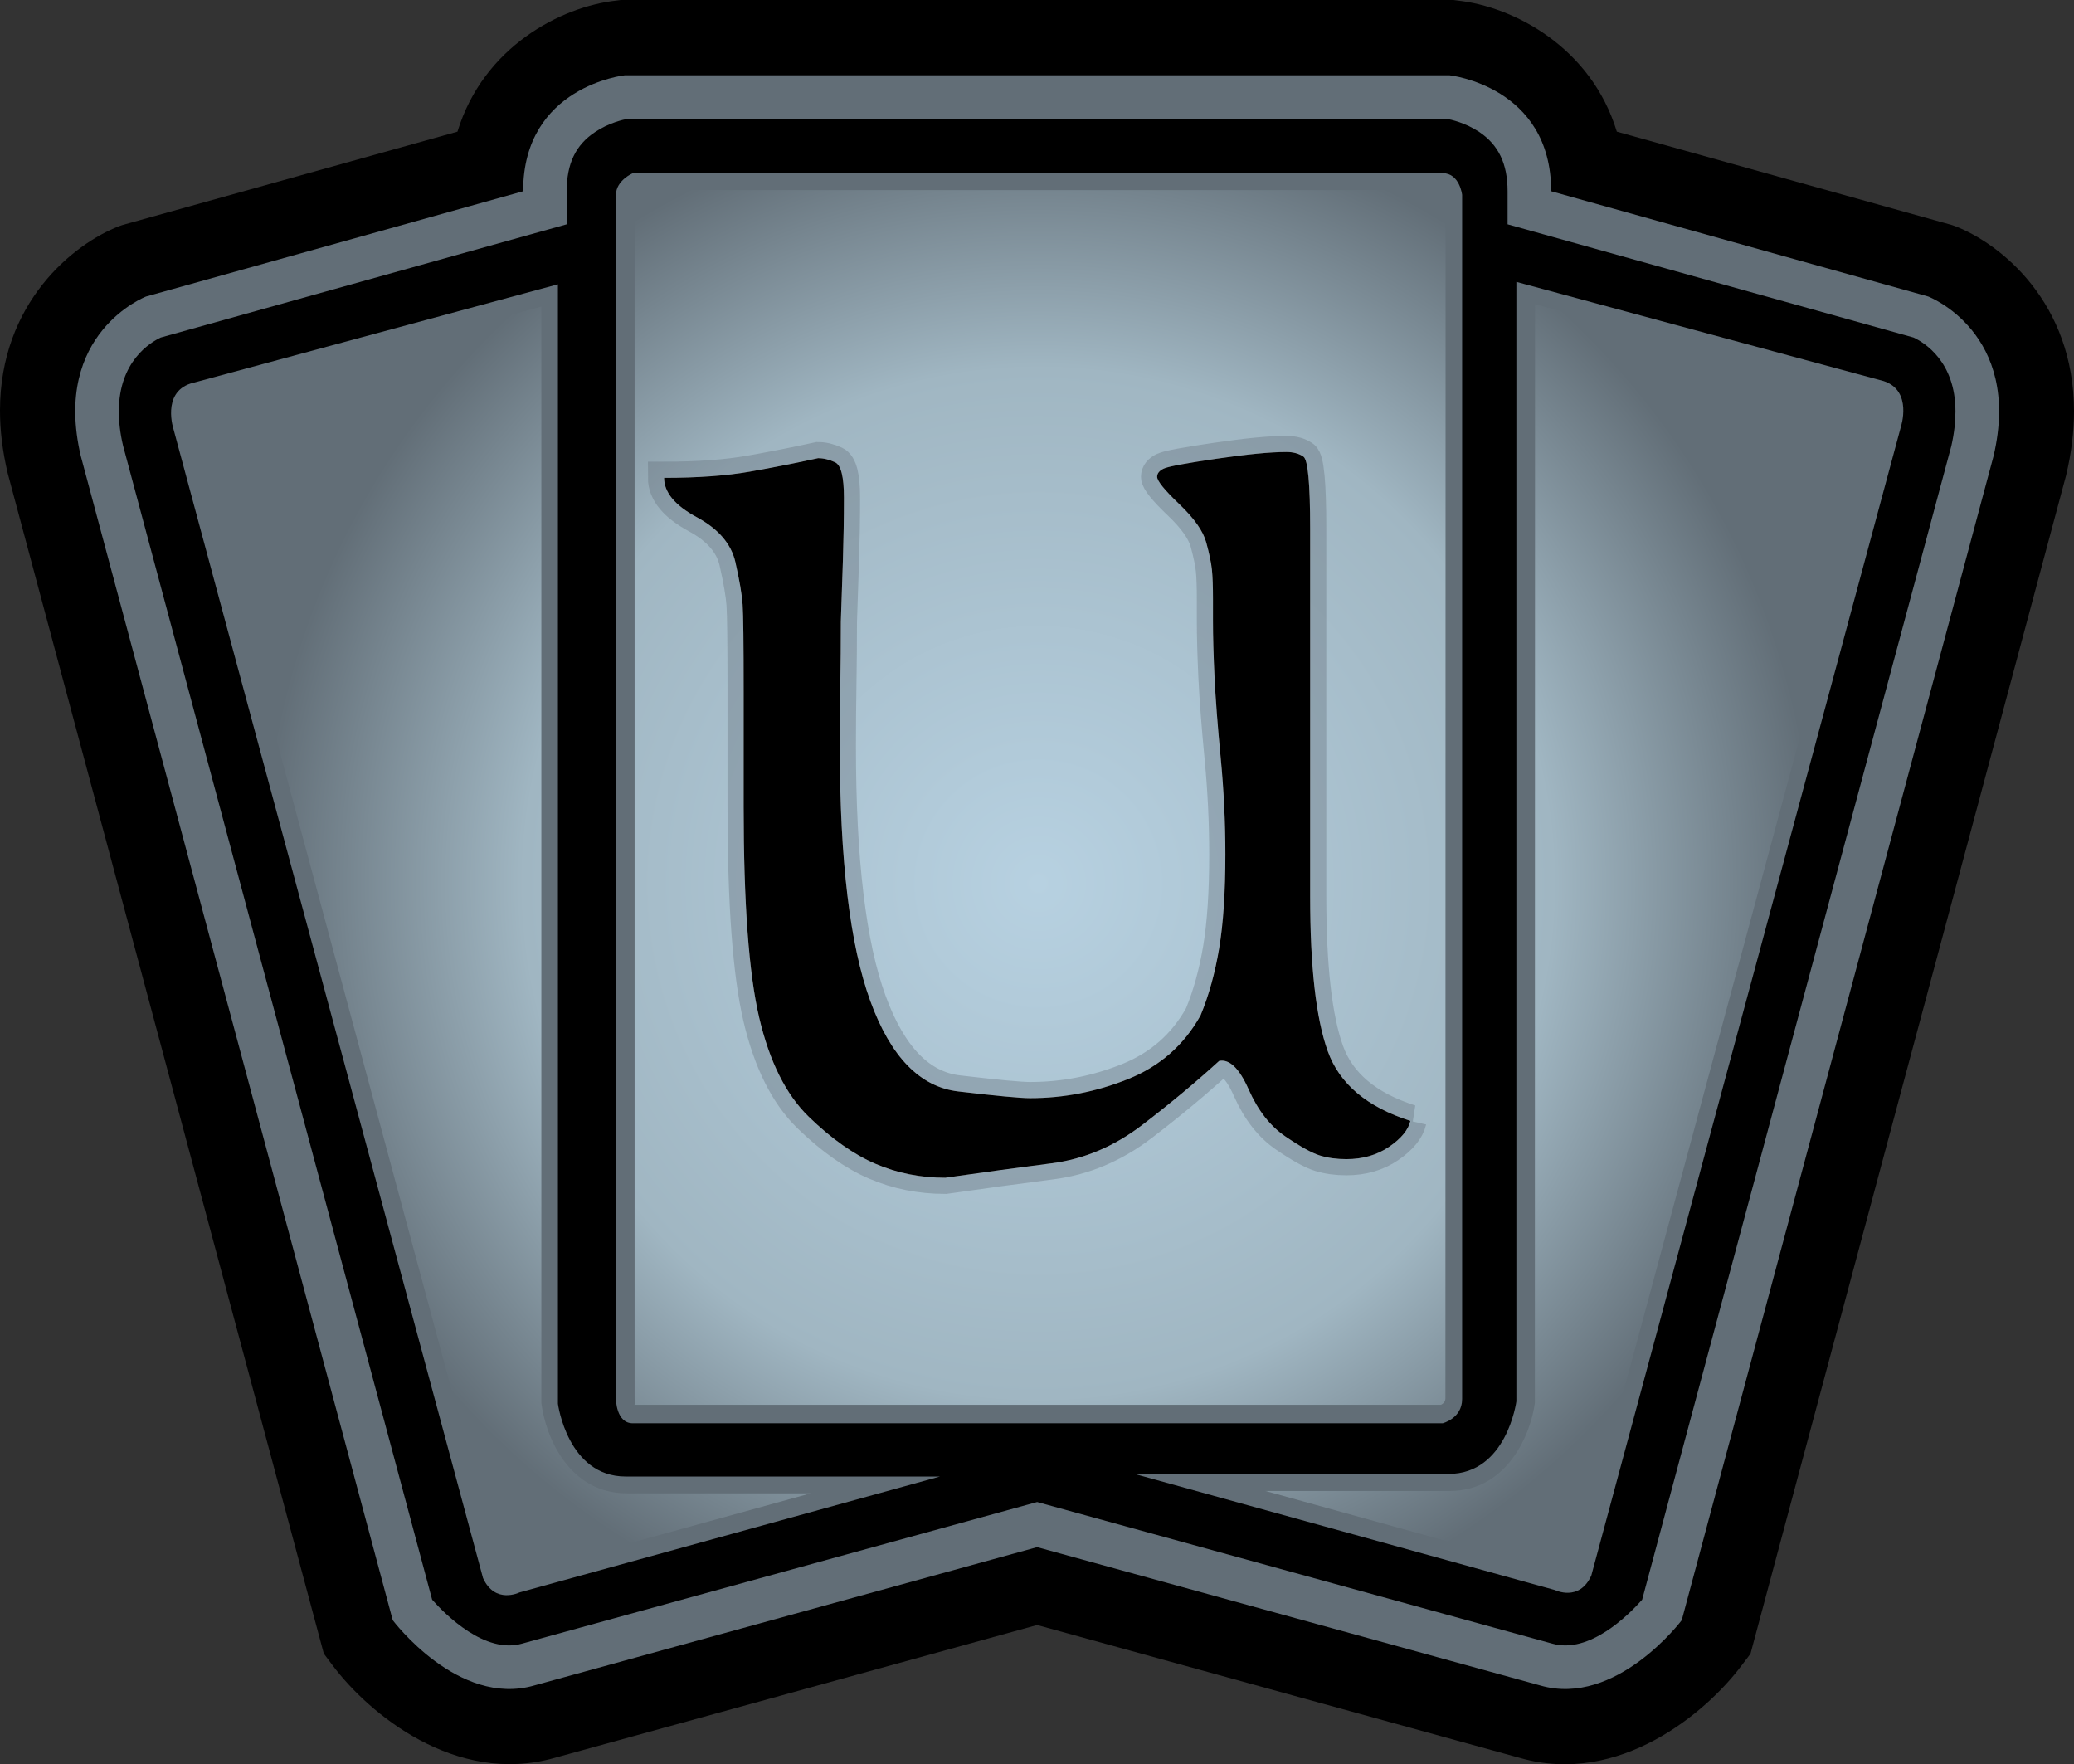
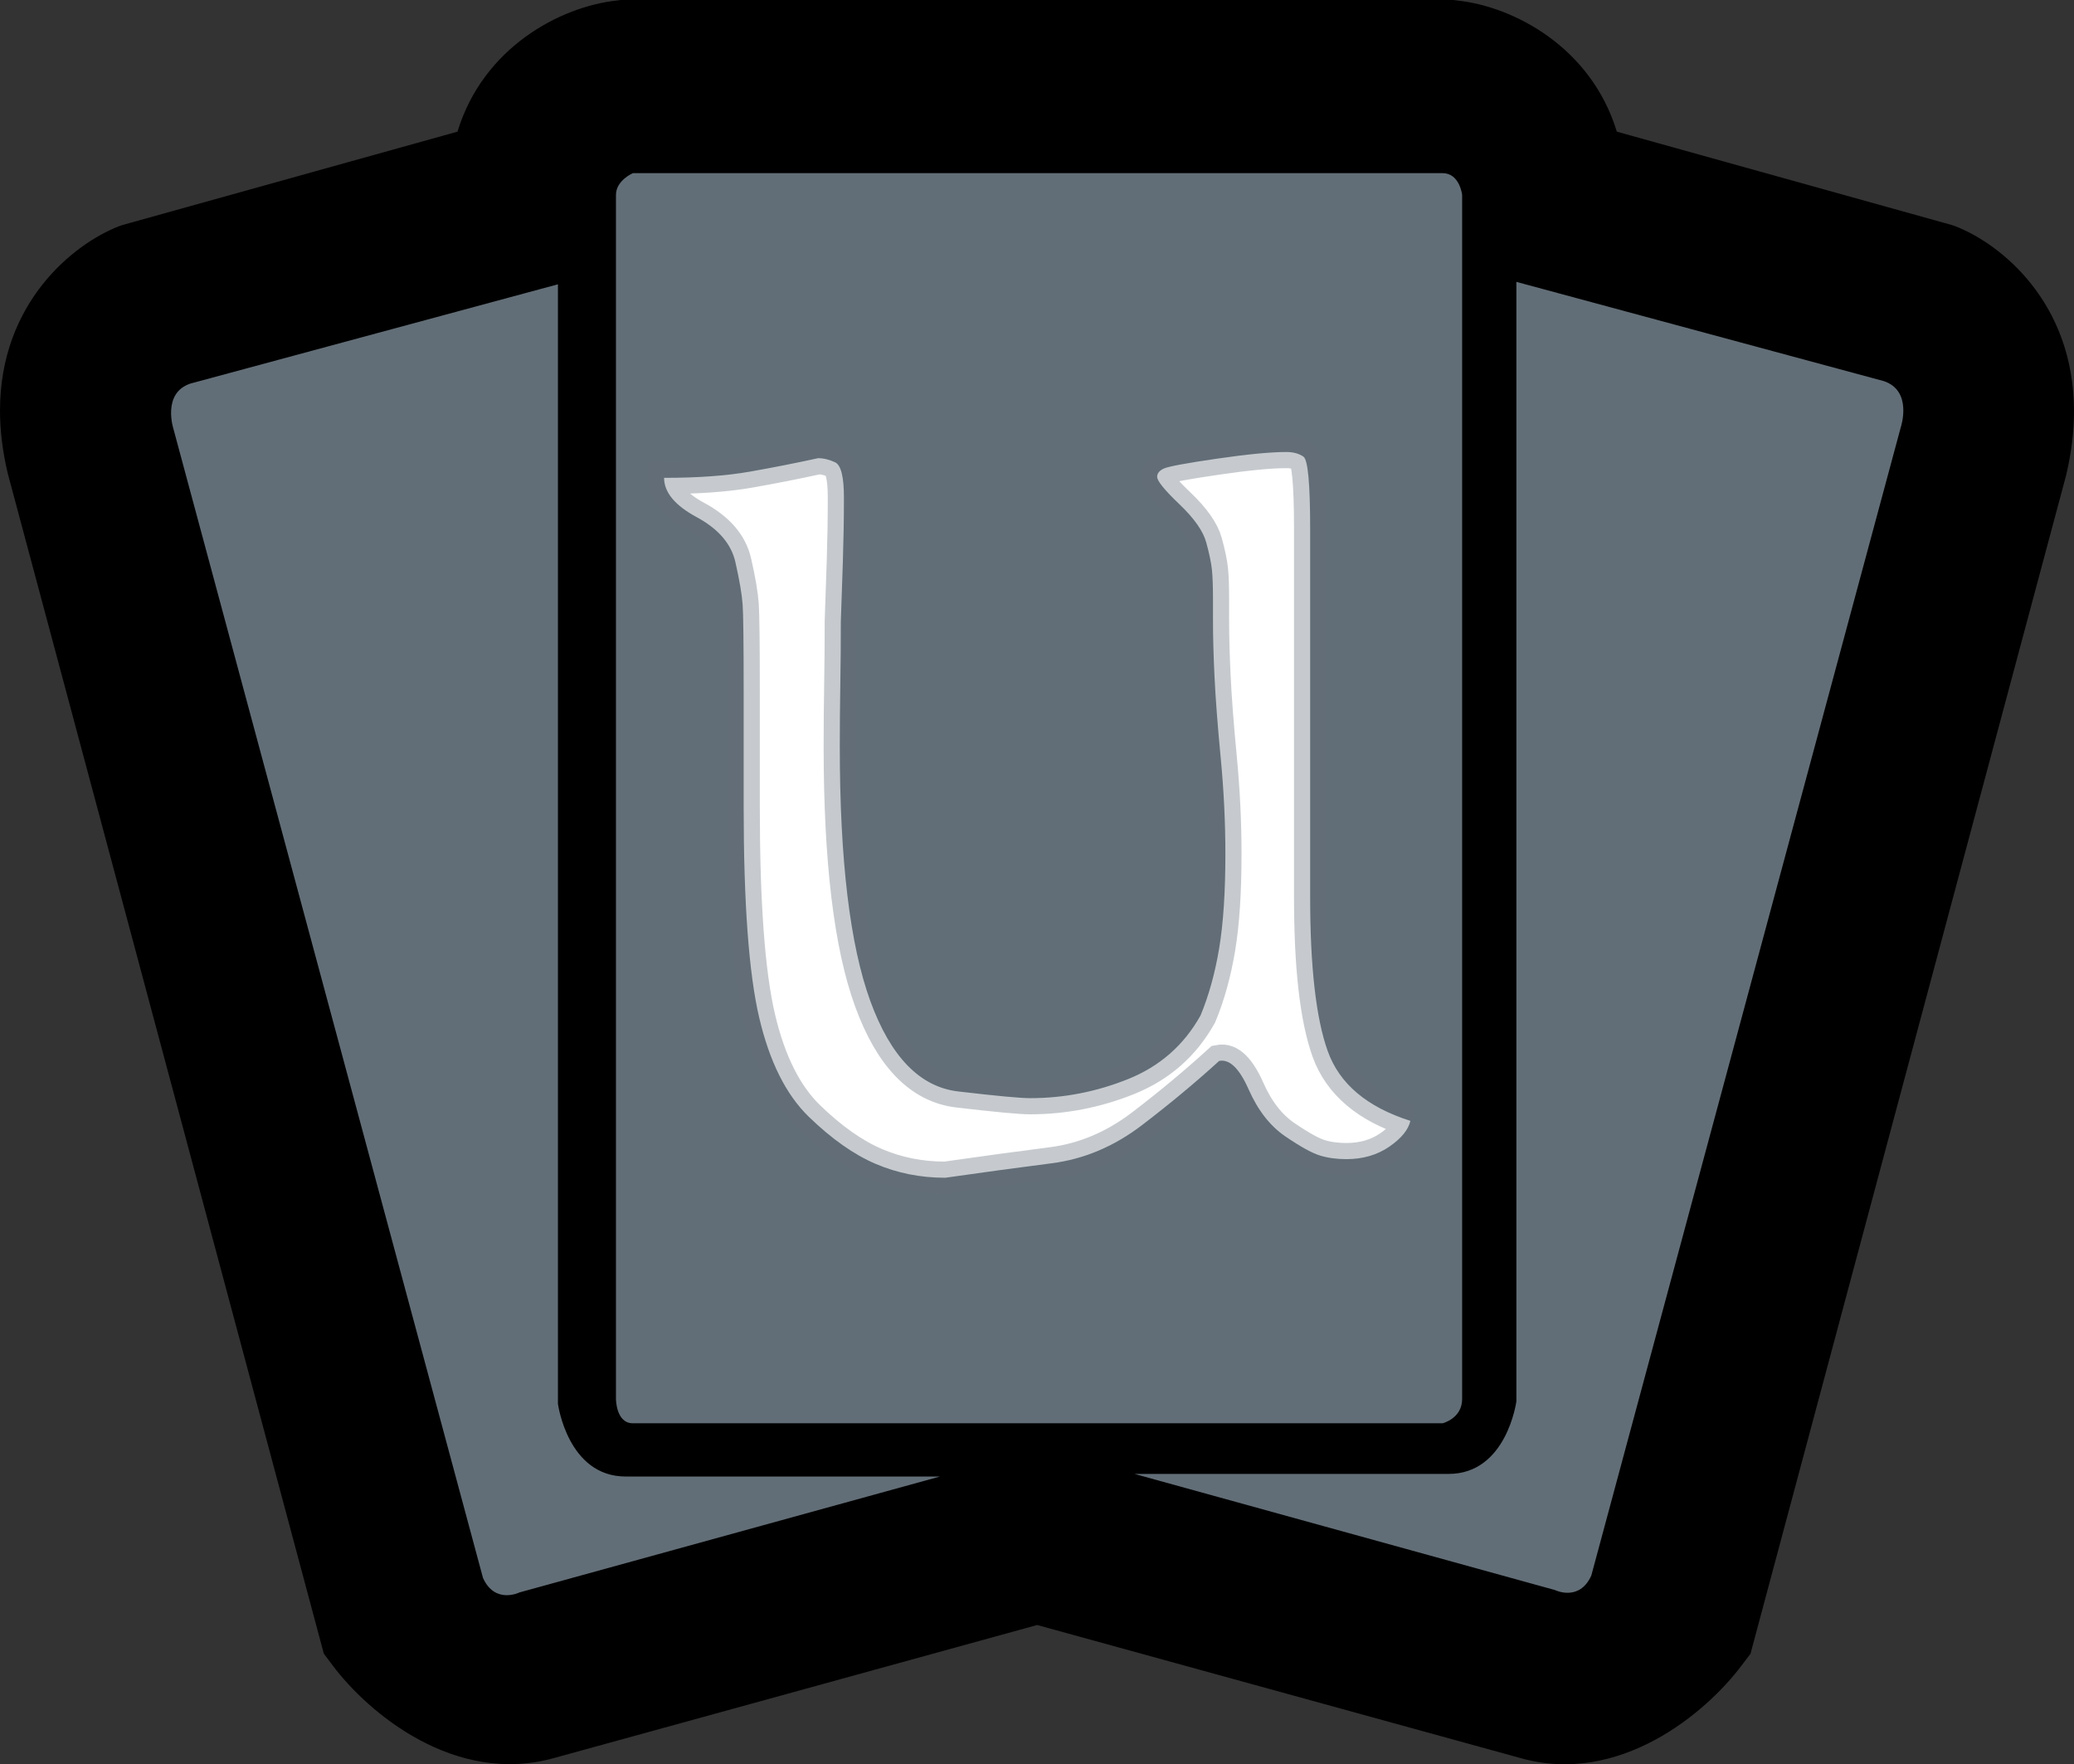
<svg xmlns="http://www.w3.org/2000/svg" xmlns:ns2="http://www.inkscape.org/namespaces/inkscape" xmlns:xlink="http://www.w3.org/1999/xlink" version="1.1" width="600" height="510.318" id="svg5993">
  <rect width="100%" height="100%" fill="#333333" stroke="none" />
  <defs id="defs5995">
    <radialGradient cx="0" cy="0" r="1" fx="0" fy="0" id="radialGradient832" gradientUnits="userSpaceOnUse" gradientTransform="matrix(17.572,0,0,-17.572,663.959,483.676)" spreadMethod="pad">
      <stop id="stop834" style="stop-color:#b7d1e1;stop-opacity:1" offset="0" />
      <stop id="stop836" style="stop-color:#a0b6c2;stop-opacity:1" offset="0.663" />
      <stop id="stop838" style="stop-color:#626e77;stop-opacity:1" offset="1" />
    </radialGradient>
    <radialGradient cx="0" cy="0" r="1" fx="0" fy="0" id="radialGradient3009" xlink:href="#radialGradient832" gradientUnits="userSpaceOnUse" gradientTransform="matrix(17.572,0,0,-17.572,663.959,483.676)" spreadMethod="pad" />
  </defs>
  <path d="M 419.353,0 179.601,0 178.401,0.153 C 162.25,1.901 139.823,13.561 132.347,38.081 112.024,43.758 35.428,65.089 35.428,65.089 L 34.433,65.434 C 21.267,70.524 0,87.568 0,118.76 c 0,5.575 0.689,11.609 2.233,18.141 l 91.446,341.417 2.539,3.381 c 10.321,13.804 35.491,34.93 64.247,26.765 0,0 128.966,-35.479 139.58,-38.426 10.665,2.947 139.784,38.477 139.784,38.477 28.551,8.114 53.722,-13.013 64.043,-26.816 l 2.539,-3.342 91.293,-340.805 C 599.298,130.867 600,124.642 600,118.965 600,87.517 578.822,70.524 565.657,65.434 l -0.995,-0.345 c 0,0 -76.596,-21.331 -96.919,-27.008 -7.476,-24.52 -29.904,-36.18 -46.106,-37.928 L 420.489,0 419.353,0 z" ns2:connector-curvature="0" id="path822" style="fill:#000000;fill-opacity:1;fill-rule:nonzero;stroke:none" />
-   <path d="m 180.736,21.777 c 0,0 -29.393,3.138 -29.393,33.54 L 42.253,85.769 c 0,0 -27.263,10.461 -18.881,46.144 l 90.247,336.735 c 0,0 18.881,25.209 40.913,18.881 l 145.513,-40.02 145.564,40.02 c 21.981,6.328 40.913,-18.881 40.913,-18.881 L 576.73,131.913 C 585.099,96.23 557.836,85.769 557.836,85.769 L 448.747,55.317 c 0,-30.401 -29.393,-33.54 -29.393,-33.54 l -238.617,0 z" ns2:connector-curvature="0" id="path824" style="fill:#626e77;fill-opacity:1;fill-rule:nonzero;stroke:none" />
-   <path d="m 181.693,34.343 c -1.352,0.242 -5.588,1.186 -9.517,3.84 -5.639,3.725 -8.229,9.16 -8.229,17.133 l 0,9.568 c 0,0 -115.813,32.302 -117.459,32.749 -3.036,1.442 -12.107,6.876 -12.107,21.369 0,2.947 0.344,6.238 1.237,9.976 0.153,0.6 87.963,328.456 89.405,333.737 3.891,4.389 15.309,15.794 26.013,12.707 l 149.008,-40.964 149.008,40.964 c 10.755,3.087 22.122,-8.318 26.013,-12.707 1.391,-5.282 89.252,-333.138 89.456,-333.737 0.842,-3.738 1.186,-7.029 1.186,-9.976 0,-14.493 -9.071,-19.927 -12.107,-21.369 -1.646,-0.446 -117.459,-32.749 -117.459,-32.749 l 0,-9.568 c 0,-7.973 -2.641,-13.408 -8.178,-17.133 -3.98,-2.654 -8.165,-3.598 -9.568,-3.84 l -236.703,0 z" ns2:connector-curvature="0" id="path826" style="fill:#000000;fill-opacity:1;fill-rule:nonzero;stroke:none" />
  <path d="m 438.681,81.533 0,323.825 c 0,0 -2.794,20.973 -19.583,20.973 l -90.897,0 121.643,33.591 c 0,0 7.029,3.496 10.512,-4.184 l 89.558,-332.245 c 0,0 3.483,-10.461 -4.937,-13.255 L 438.681,81.533 z M 55.113,110.94 c -8.42,2.781 -4.886,13.306 -4.886,13.306 l 89.507,332.194 c 3.483,7.667 10.512,4.184 10.512,4.184 l 121.694,-33.54 -90.949,0 c -16.789,0 -19.583,-21.037 -19.583,-21.037 l 0,-323.812 -106.296,28.704 z m 127.971,-60.853 234.267,0 c 4.937,0 5.639,6.277 5.639,6.277 l 0,348.294 c 0,5.639 -5.639,7.029 -5.639,7.029 l -234.267,0 c -4.886,0 -4.886,-7.029 -4.886,-7.029 l 0,-348.294 c 0,-4.184 4.886,-6.277 4.886,-6.277" ns2:connector-curvature="0" id="path828" style="fill:#626e77;fill-opacity:1;fill-rule:nonzero;stroke:none" />
  <g transform="matrix(12.758,0,0,-12.758,-8170.415,6426.268)" id="g830">
-     <path d="m 654.891,499.395 c -0.047,-0.032 -0.086,-0.071 -0.086,-0.09 l 0,0 0,-27.297 c 0,-0.063 0.019,-0.153 -0.012,-0.153 l 0,0 18.297,0 c 0.047,0.024 0.101,0.067 0.101,0.149 l 0,0 0.004,27.254 c -0.007,0.054 -0.035,0.129 -0.039,0.137 l 0,0 -18.265,0 z m 20.328,-27.5 c -0.09,-0.688 -0.614,-1.993 -1.93,-1.993 l 0,0 -4.18,0 6.762,-1.871 c 0.016,-0.004 0.063,-0.023 0.113,-0.023 l 0,0 c 0.036,0 0.106,0 0.153,0.097 l 0,0 7.027,26.063 c 0.02,0.074 0.125,0.449 -0.113,0.527 l 0,0 -7.828,2.114 -0.004,-24.914 z m -30.336,22.753 c -0.266,-0.089 -0.145,-0.492 -0.125,-0.558 l 0,0 6.996,-25.981 c 0.07,-0.152 0.137,-0.152 0.176,-0.152 l 0,0 c 0.05,0 0.097,0.016 0.179,0.047 l 0,0 6.688,1.844 -4.172,0 c -1.32,0 -1.84,1.3 -1.934,2.043 l 0,0 0,24.863 -7.808,-2.106 z" ns2:connector-curvature="0" id="path840" style="fill:url(#radialGradient3009);fill-opacity:1;fill-rule:nonzero;stroke:none" />
-   </g>
+     </g>
  <g transform="translate(-1.929,0)" id="text5893" style="font-size:299.042px;font-style:normal;font-variant:normal;font-weight:100;font-stretch:normal;text-align:start;line-height:125%;letter-spacing:0px;word-spacing:0px;writing-mode:lr-tb;text-anchor:start;fill:#ffffff;fill-opacity:1;stroke:#626e77;stroke-width:9.345;stroke-opacity:0.361;font-family:GoudyMedieval;-inkscape-font-specification:GoudyMedieval Thin">
    <path d="m 409.948,324.214 c -0.596,2.592 -2.639,5.085 -6.128,7.479 -3.489,2.394 -7.625,3.591 -12.407,3.591 -2.793,0 -5.336,-0.35 -7.629,-1.05 -2.294,-0.7 -5.634,-2.545 -10.02,-5.535 -4.387,-2.99 -7.925,-7.524 -10.614,-13.602 -2.689,-6.078 -5.531,-8.819 -8.524,-8.223 -6.778,6.181 -14.203,12.361 -22.277,18.54 -8.074,6.178 -16.795,9.867 -26.164,11.065 -9.369,1.199 -19.636,2.595 -30.8,4.189 -7.179,0 -13.908,-1.346 -20.187,-4.038 -6.279,-2.692 -12.708,-7.228 -19.288,-13.607 -6.58,-6.379 -11.365,-15.949 -14.355,-28.711 -2.99,-12.761 -4.485,-33.096 -4.485,-61.003 l 0,-19.74 0,-13.452 c 0,-13.957 -0.1,-22.38 -0.301,-25.27 -0.201,-2.89 -0.899,-6.977 -2.094,-12.261 -1.196,-5.284 -4.933,-9.62 -11.211,-13.009 -6.279,-3.389 -9.418,-7.176 -9.418,-11.362 9.765,2e-4 18.038,-0.598 24.818,-1.793 6.781,-1.195 13.359,-2.493 19.735,-3.892 1.594,2.1e-4 3.238,0.399 4.933,1.196 1.694,0.797 2.542,4.186 2.542,10.166 -4e-5,5.981 -0.099,12.062 -0.297,18.243 -0.198,6.182 -0.397,12.062 -0.598,17.641 -3e-5,6.182 -0.05,12.262 -0.151,18.243 -0.1,5.981 -0.151,11.961 -0.151,17.942 -4e-5,32.896 2.942,57.42 8.825,73.57 5.883,16.15 14.357,24.873 25.421,26.169 11.064,1.296 17.992,1.944 20.785,1.944 9.765,2e-5 19.233,-1.845 28.405,-5.535 9.172,-3.69 16.148,-9.821 20.931,-18.394 2.397,-5.78 4.193,-12.258 5.389,-19.434 1.195,-7.176 1.793,-16.249 1.793,-27.218 -1.4e-4,-9.169 -0.449,-18.438 -1.346,-27.807 -0.898,-9.369 -1.495,-17.195 -1.793,-23.477 -0.298,-6.282 -0.447,-11.713 -0.447,-16.295 l 0,-6.279 c -1.4e-4,-3.589 -0.101,-6.382 -0.301,-8.378 -0.201,-1.995 -0.75,-4.637 -1.647,-7.926 -0.898,-3.288 -3.489,-6.975 -7.775,-11.061 -4.286,-4.085 -6.429,-6.727 -6.429,-7.926 -1.2e-4,-0.998 0.648,-1.795 1.944,-2.391 1.296,-0.596 6.379,-1.542 15.25,-2.838 8.87,-1.296 15.599,-1.944 20.187,-1.944 1.995,2e-4 3.641,0.447 4.937,1.342 1.296,0.895 1.944,7.821 1.944,20.78 l 0,15.852 0,90.612 c -1.6e-4,20.333 1.694,35.234 5.083,44.704 3.389,9.47 11.362,16.197 23.919,20.182 z" ns2:connector-curvature="0" id="path2998" style="stroke:#626e77" />
  </g>
  <g transform="translate(-1.929,0)" id="text5901" style="font-size:299.042px;font-style:normal;font-variant:normal;font-weight:100;font-stretch:normal;text-align:start;line-height:125%;letter-spacing:0px;word-spacing:0px;writing-mode:lr-tb;text-anchor:start;fill:#000000;fill-opacity:1;stroke:#626e77;stroke-width:9.345;stroke-opacity:0;font-family:GoudyMedieval;-inkscape-font-specification:GoudyMedieval Thin">
-     <path d="m 409.948,324.214 c -0.596,2.592 -2.639,5.085 -6.128,7.479 -3.489,2.394 -7.625,3.591 -12.407,3.591 -2.793,0 -5.336,-0.35 -7.629,-1.05 -2.294,-0.7 -5.634,-2.545 -10.02,-5.535 -4.387,-2.99 -7.925,-7.524 -10.614,-13.602 -2.689,-6.078 -5.531,-8.819 -8.524,-8.223 -6.778,6.181 -14.203,12.361 -22.277,18.54 -8.074,6.178 -16.795,9.867 -26.164,11.065 -9.369,1.199 -19.636,2.595 -30.8,4.189 -7.179,0 -13.908,-1.346 -20.187,-4.038 -6.279,-2.692 -12.708,-7.228 -19.288,-13.607 -6.58,-6.379 -11.365,-15.949 -14.355,-28.711 -2.99,-12.761 -4.485,-33.096 -4.485,-61.003 l 0,-19.74 0,-13.452 c 0,-13.957 -0.1,-22.38 -0.301,-25.27 -0.201,-2.89 -0.899,-6.977 -2.094,-12.261 -1.196,-5.284 -4.933,-9.62 -11.211,-13.009 -6.279,-3.389 -9.418,-7.176 -9.418,-11.362 9.765,2e-4 18.038,-0.598 24.818,-1.793 6.781,-1.195 13.359,-2.493 19.735,-3.892 1.594,2.1e-4 3.238,0.399 4.933,1.196 1.694,0.797 2.542,4.186 2.542,10.166 -4e-5,5.981 -0.099,12.062 -0.297,18.243 -0.198,6.182 -0.397,12.062 -0.598,17.641 -3e-5,6.182 -0.05,12.262 -0.151,18.243 -0.1,5.981 -0.151,11.961 -0.151,17.942 -4e-5,32.896 2.942,57.42 8.825,73.57 5.883,16.15 14.357,24.873 25.421,26.169 11.064,1.296 17.992,1.944 20.785,1.944 9.765,2e-5 19.233,-1.845 28.405,-5.535 9.172,-3.69 16.148,-9.821 20.931,-18.394 2.397,-5.78 4.193,-12.258 5.389,-19.434 1.195,-7.176 1.793,-16.249 1.793,-27.218 -1.4e-4,-9.169 -0.449,-18.438 -1.346,-27.807 -0.898,-9.369 -1.495,-17.195 -1.793,-23.477 -0.298,-6.282 -0.447,-11.713 -0.447,-16.295 l 0,-6.279 c -1.4e-4,-3.589 -0.101,-6.382 -0.301,-8.378 -0.201,-1.995 -0.75,-4.637 -1.647,-7.926 -0.898,-3.288 -3.489,-6.975 -7.775,-11.061 -4.286,-4.085 -6.429,-6.727 -6.429,-7.926 -1.2e-4,-0.998 0.648,-1.795 1.944,-2.391 1.296,-0.596 6.379,-1.542 15.25,-2.838 8.87,-1.296 15.599,-1.944 20.187,-1.944 1.995,2e-4 3.641,0.447 4.937,1.342 1.296,0.895 1.944,7.821 1.944,20.78 l 0,15.852 0,90.612 c -1.6e-4,20.333 1.694,35.234 5.083,44.704 3.389,9.47 11.362,16.197 23.919,20.182 z" ns2:connector-curvature="0" id="path3001" style="fill:#000000;stroke:#626e77" />
-   </g>
+     </g>
</svg>